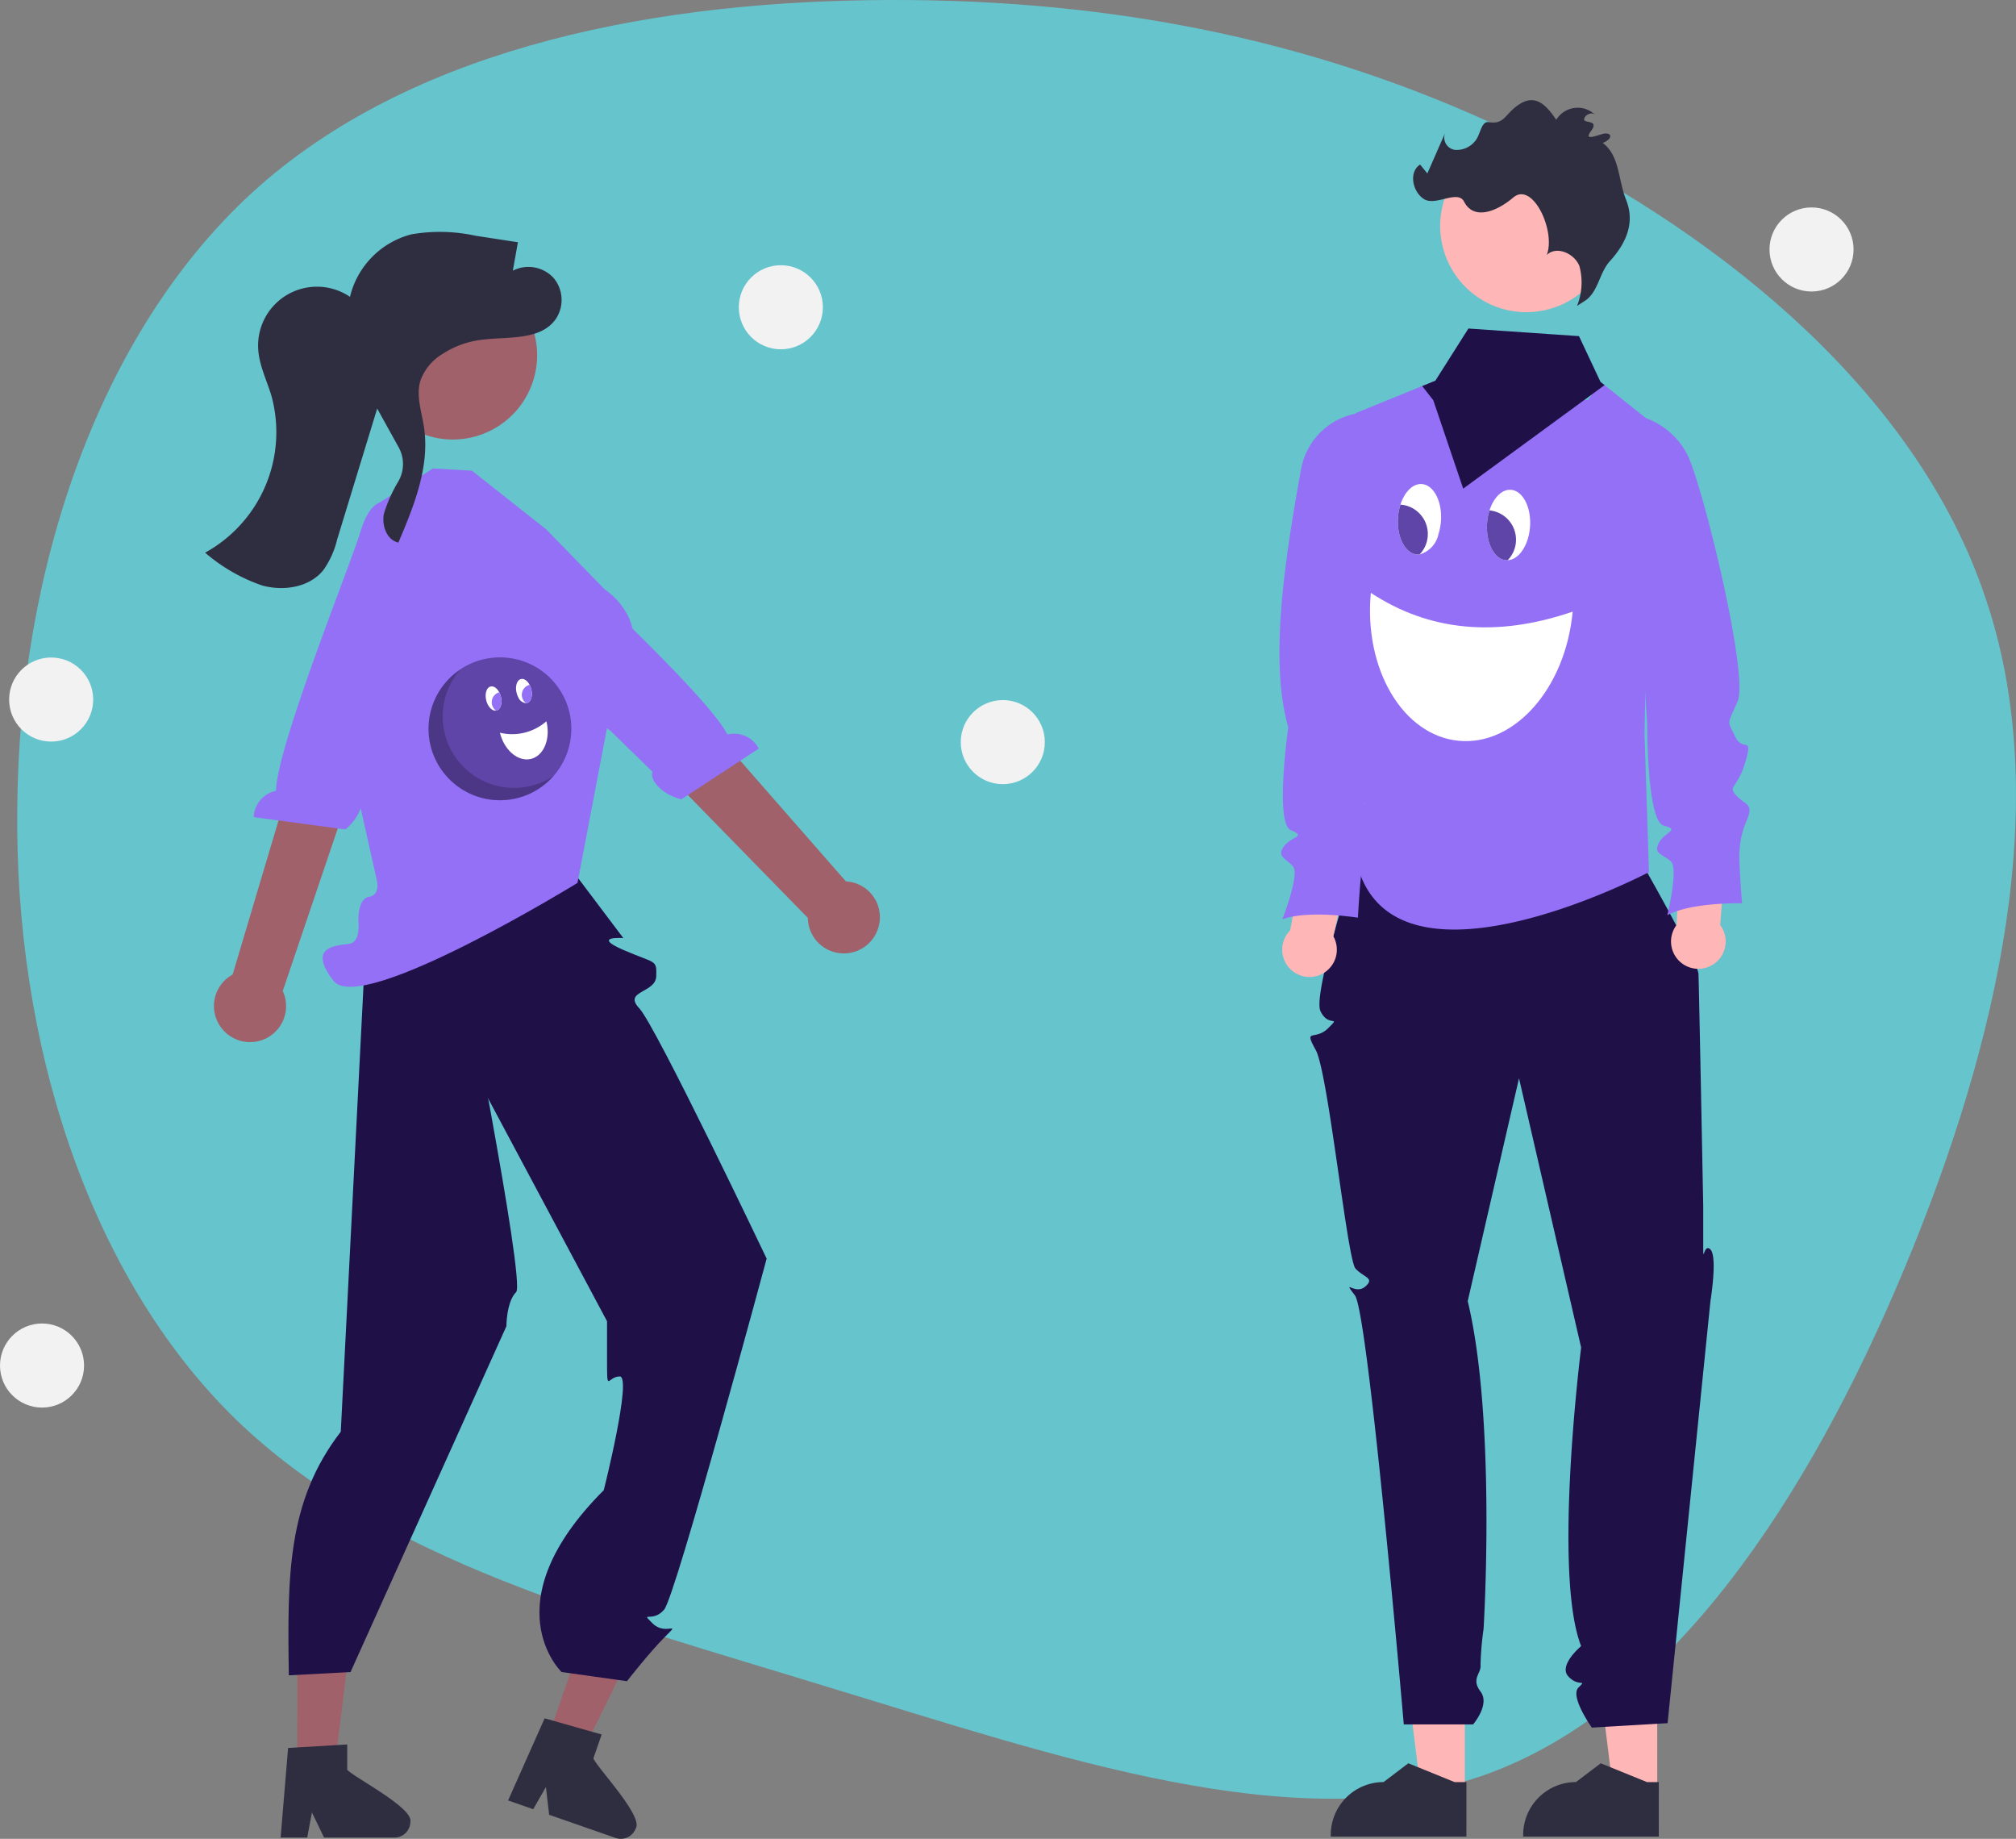
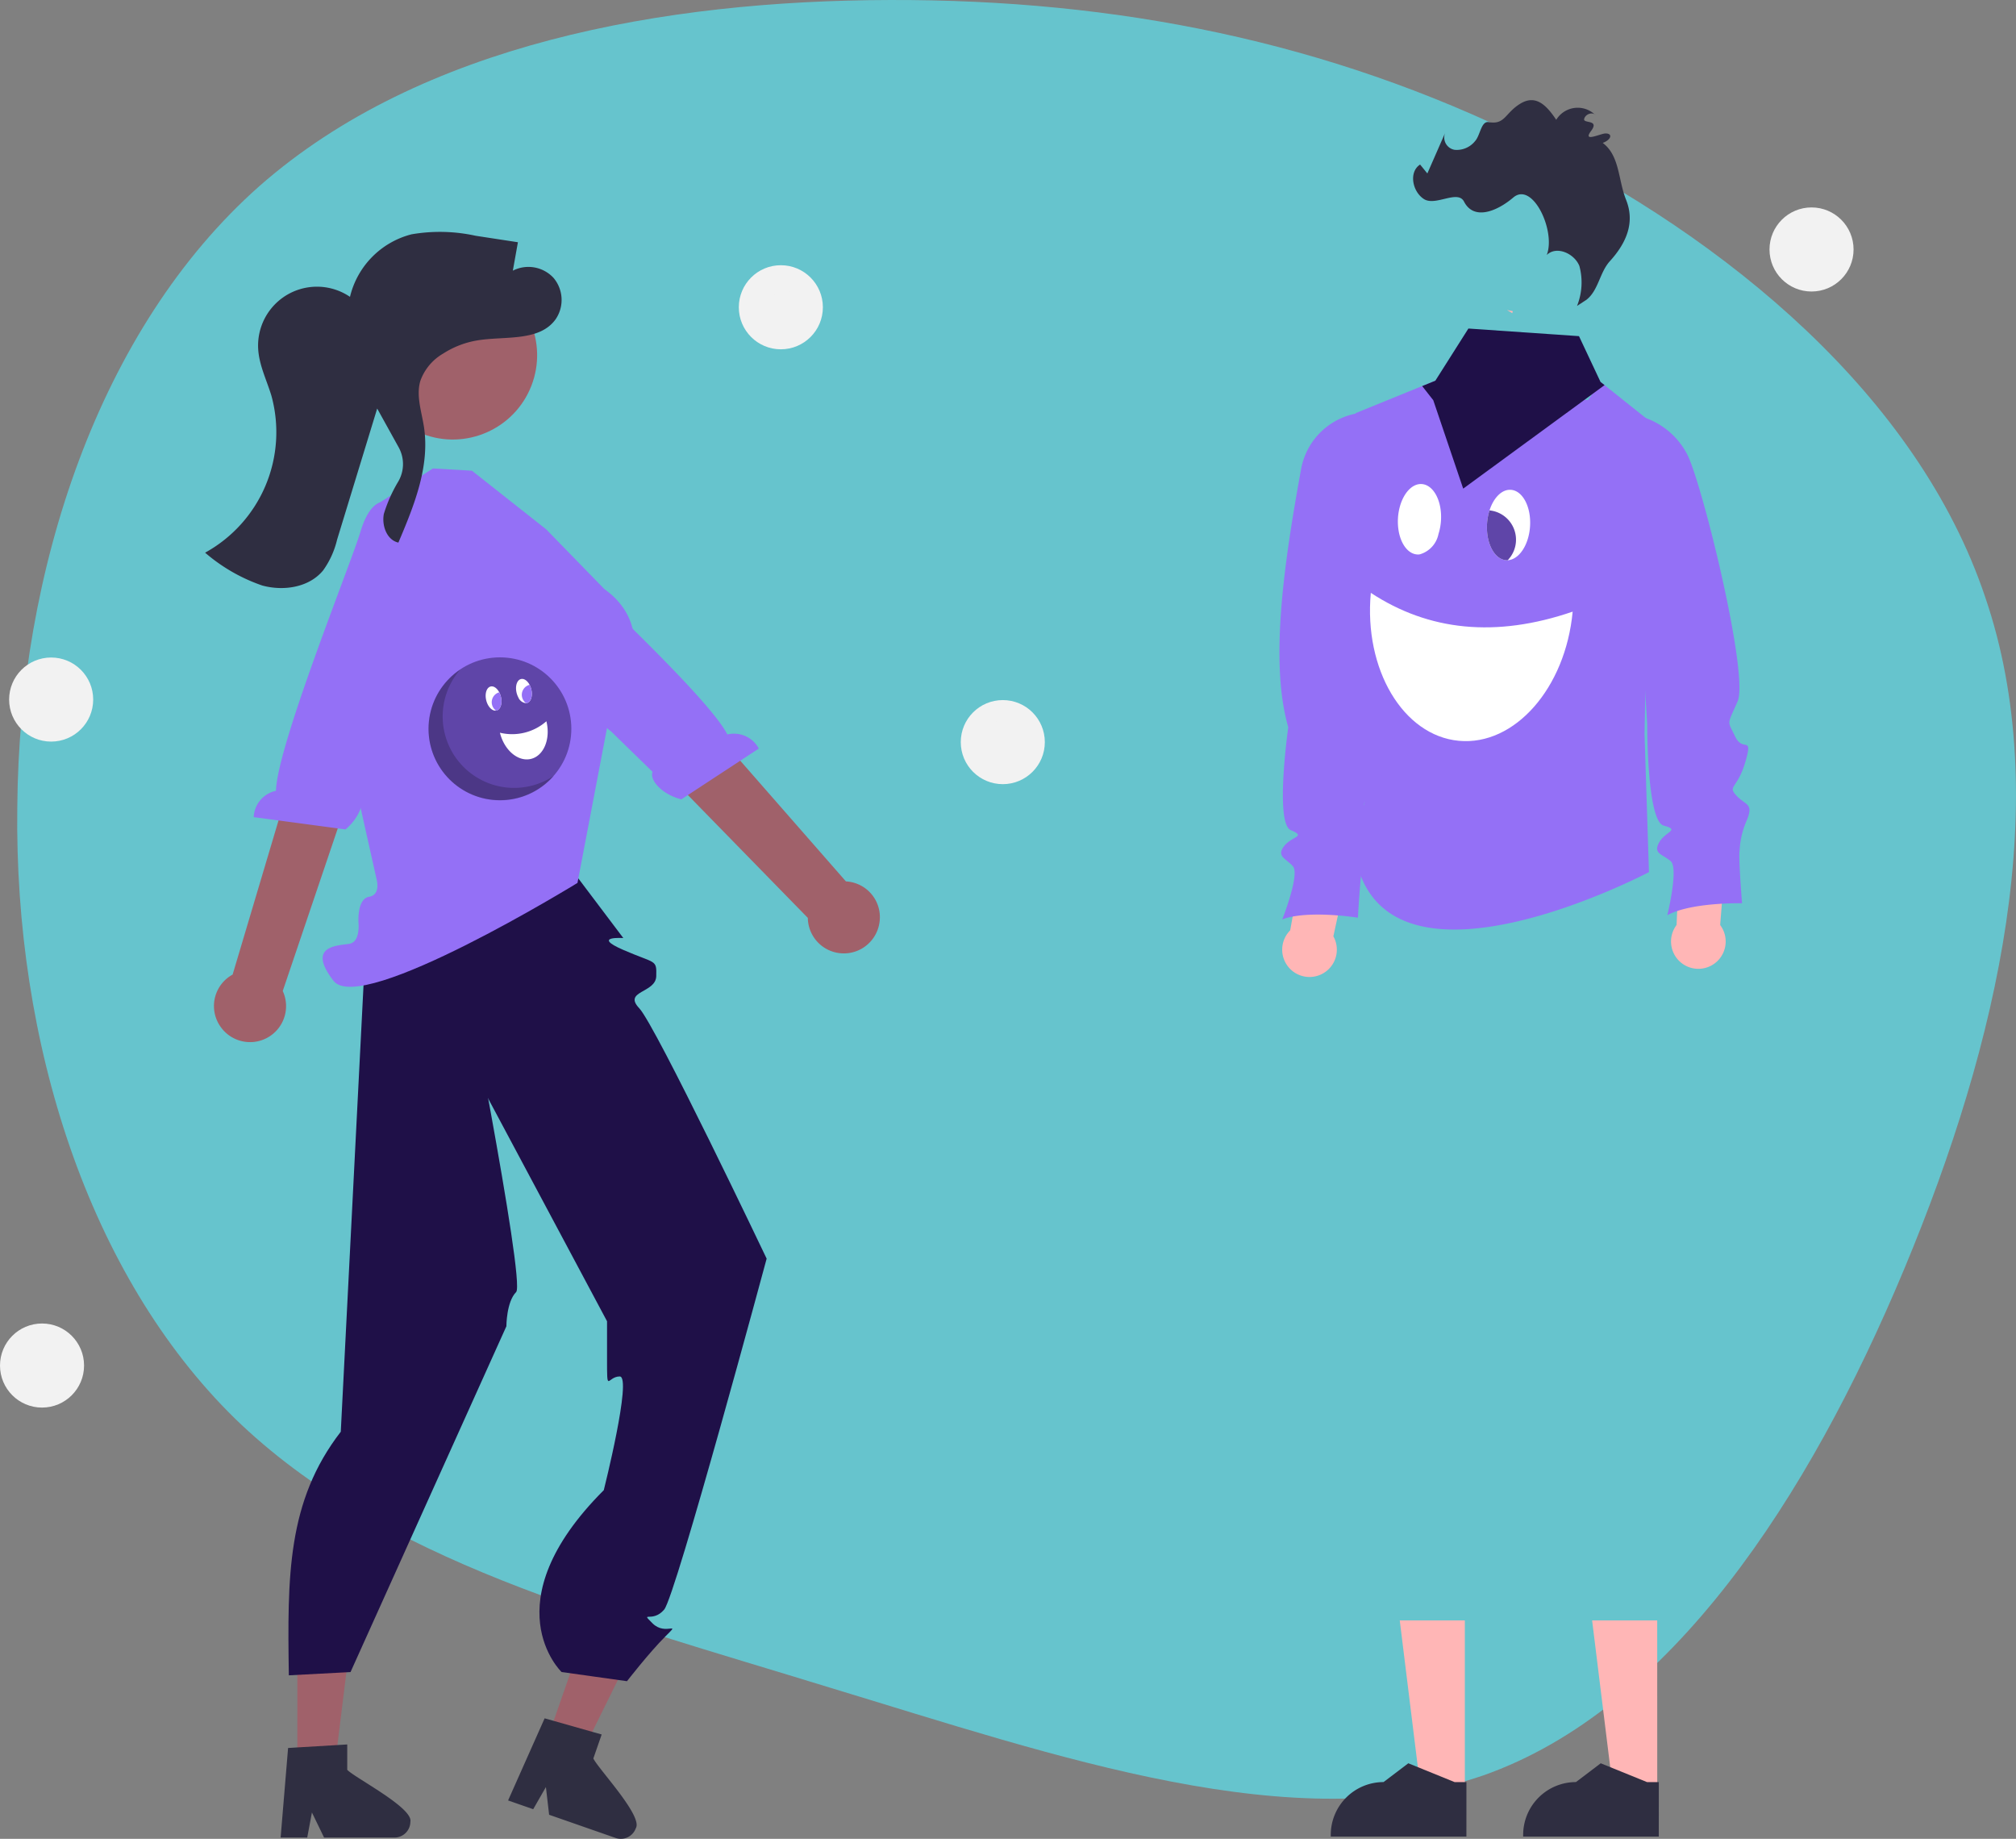
<svg xmlns="http://www.w3.org/2000/svg" width="217.893" height="198.7" viewBox="0 0 217.893 198.7">
  <rect x="0" y="0" width="217.893" height="198.7" fill="#808080" stroke="none" />
  <g id="Group_21063" data-name="Group 21063" transform="translate(-1322.356 -2521.982)">
    <path id="_621dcb9c18191516b16d18df_roadmap_blob" data-name="621dcb9c18191516b16d18df_roadmap_blob" d="M163.471,15.445C185.1,26.111,205.626,43.142,212.9,64.8c7.406,21.646,1.559,47.922-8.756,72.627s-25.257,47.6-45.506,54.714c-20.264,6.989-45.992-2.04-70.632-9.5-24.654-7.591-48.349-13.6-64.282-29.076C7.923,138.075-.134,112.993.208,87.474c.2-25.632,8.8-51.7,26.159-67.069C43.854,5.023,70.1.343,94.535.289,119.1.221,141.846,4.779,163.471,15.445Z" transform="translate(1324.017 2521.694)" fill="#66c4cd" />
    <path id="Path_21637" data-name="Path 21637" d="M185.2,508.746l3.821,1.332,6.957-14.1-5.639-1.966Z" transform="translate(1196.32 2201.129)" fill="#a0616a" />
    <path id="Path_21638" data-name="Path 21638" d="M436.669,699.727l.9-2.59-1.026-.289-4.173-1.184-.967-.272-3.749,8.422-.2.452,2.713.946.248-.431,1.126-1.962.285,2.454.062.539,7.192,2.508a1.721,1.721,0,0,0,2.179-1.055C442.061,705.955,437.149,700.8,436.669,699.727Z" transform="translate(949.818 2012.269)" fill="#2f2e41" />
    <path id="Path_21639" data-name="Path 21639" d="M102.966,516.054h4.046l1.925-15.608h-5.972Z" transform="translate(1251.528 2196.808)" fill="#a0616a" />
    <path id="Path_21640" data-name="Path 21640" d="M359.826,706.723V703.98l-1.064.065-4.33.257-1,.062-.766,9.187-.041.492H355.5l.092-.489.417-2.223,1.077,2.223.236.489h7.617a1.721,1.721,0,0,0,1.71-1.714C366.968,710.827,360.634,707.581,359.826,706.723Z" transform="translate(1000.061 2006.503)" fill="#2f2e41" />
    <path id="Path_21641" data-name="Path 21641" d="M401.292,413.184l6.355,8.423s-3.51-.244,0,1.282,3.609.986,3.559,2.835-3.627,1.572-1.839,3.465,13.771,27.059,13.771,27.059-9.818,36.436-11.076,37.923-2.661.083-1.257,1.487,3.159-.351,1.4,1.4-4.162,4.851-4.162,4.851l-7.069-.991s-7.721-7.37,4.562-19.653c0,0,3.092-12.289,1.722-12.286s-1.371,1.984-1.371-1.99v-3.974l-16.267-30.474s-10.381-8.1-10.218-11.8S401.292,413.184,401.292,413.184Z" transform="translate(982.079 2201.74)" fill="#1f1048" />
    <path id="Path_21642" data-name="Path 21642" d="M373.5,435.23s7.37,37.2,6.317,38.254-1.053,3.695-1.053,3.695l-16.846,37.367-6.668.351c-.157-10.691-.2-18.8,5.615-26.322l2.808-55.1Z" transform="translate(998.323 2188.117)" fill="#1f1048" />
    <path id="Path_21643" data-name="Path 21643" d="M390.6,290.976l-8.032-6.341h0l-4.216-.245L372.1,288.4l-1.532,7.816-3.623,8.8,5.314,23.751s.5,1.7-.808,1.909-1.149,2.717-1.149,2.717.266,2.177-1,2.369-4.65.192-1.691,4,26.365-10.585,26.365-10.585l3.4-17.837s6.593-8.855-.507-13.926Z" transform="translate(990.796 2288.211)" fill="#9470f6" />
    <path id="Path_21644" data-name="Path 21644" d="M331.554,387.368a3.871,3.871,0,0,1,1.168-5.82l10.1-33.906,6.317,3.181-11,32.5a3.892,3.892,0,0,1-6.586,4.047Z" transform="translate(1014.777 2245.744)" fill="#a0616a" />
    <path id="Path_21645" data-name="Path 21645" d="M358.341,295.436s-1.806-.96-3.041,3.193c-.989,3.325-9.013,23.13-9.116,27.945a3.041,3.041,0,0,0-2.408,2.846l9.921,1.33c1.734-1.462,2.189-3.437,1.518-4.023l2.154-5.883,8.987-18.719-6.7-6.018Z" transform="translate(1006 2280.859)" fill="#9470f6" />
    <path id="Path_21646" data-name="Path 21646" d="M484.733,370.848a3.871,3.871,0,0,0-3.57-4.743l-23.177-26.47-4.916,5.866,23.975,24.545a3.892,3.892,0,0,0,7.689.8Z" transform="translate(932.622 2251.12)" fill="#a0616a" />
    <path id="Path_21647" data-name="Path 21647" d="M416.38,301.558s1.213-1.646,4.123,1.564c2.33,2.57,18.129,16.958,20.3,21.255a3.041,3.041,0,0,1,3.4,1.525l-8.371,5.489c-2.2-.569-3.46-2.153-3.108-2.971l-4.487-4.373-16.2-12.992,3.437-8.323Z" transform="translate(960.165 2276.968)" fill="#9470f6" />
    <circle id="Ellipse_157" data-name="Ellipse 157" cx="9.112" cy="9.112" r="9.112" transform="translate(1359.502 2565.553) rotate(-68.749)" fill="#a0616a" />
    <path id="Path_21648" data-name="Path 21648" d="M365.451,211.531a3.7,3.7,0,0,0-4.4-.78l.55-3.072-4.571-.7a18.029,18.029,0,0,0-6.929-.156,9.179,9.179,0,0,0-6.651,6.756,6.362,6.362,0,0,0-9.92,5.664c.109,1.747.927,3.36,1.432,5.036a14.864,14.864,0,0,1-7.171,16.945,18.8,18.8,0,0,0,6.175,3.548c2.305.628,5.061.215,6.579-1.63a9.4,9.4,0,0,0,1.509-3.315l4.336-14.179,2.337,4.219a3.738,3.738,0,0,1-.058,3.668,15.868,15.868,0,0,0-1.559,3.5c-.241,1.26.319,2.821,1.571,3.1,1.692-3.98,3.42-8.221,2.764-12.5-.255-1.664-.867-3.37-.387-4.983a5.572,5.572,0,0,1,2.447-2.933,9.819,9.819,0,0,1,3.772-1.444c2.97-.472,6.667.162,8.41-2.288A3.7,3.7,0,0,0,365.451,211.531Z" transform="translate(1016.733 2340.479)" fill="#2f2e41" />
    <circle id="Ellipse_158" data-name="Ellipse 158" cx="7.717" cy="7.717" r="7.717" transform="translate(1368.673 2593.015)" fill="#5f45a8" />
    <path id="Path_21649" data-name="Path 21649" d="M430.121,355.1a2.121,2.121,0,0,0,.183.483,1,1,0,0,0,.838.632.471.471,0,0,0,.092-.013c.33-.081.531-.481.534-.98a2.12,2.12,0,0,0-.063-.512,2.074,2.074,0,0,0-.18-.478c-.235-.443-.6-.705-.931-.624C430.156,353.714,429.944,354.383,430.121,355.1Z" transform="translate(948.071 2241.75)" fill="#fff" />
    <path id="Path_21650" data-name="Path 21650" d="M431.991,356.884a1.11,1.11,0,0,0,.426.635.464.464,0,0,0,.092-.013c.33-.081.531-.481.534-.98a2.12,2.12,0,0,0-.063-.512,2.075,2.075,0,0,0-.18-.478A1.115,1.115,0,0,0,431.991,356.884Z" transform="translate(946.796 2240.445)" fill="#9470f6" />
    <path id="Path_21651" data-name="Path 21651" d="M420.132,357.562c.169.687.635,1.169,1.06,1.111a.483.483,0,0,0,.053-.01c.437-.108.648-.776.472-1.492a2.066,2.066,0,0,0-.18-.477c-.235-.444-.6-.707-.931-.625C420.167,356.178,419.956,356.846,420.132,357.562Z" transform="translate(954.777 2240.096)" fill="#fff" />
    <path id="Path_21652" data-name="Path 21652" d="M422.1,359.341a1.11,1.11,0,0,0,.432.639.465.465,0,0,0,.053-.01c.437-.108.649-.776.472-1.492a2.068,2.068,0,0,0-.18-.477A1.115,1.115,0,0,0,422.1,359.341Z" transform="translate(953.436 2238.789)" fill="#9470f6" />
    <path id="Path_21653" data-name="Path 21653" d="M429.782,367.525c.47,1.9-.274,3.724-1.661,4.066s-2.892-.924-3.361-2.828A5.614,5.614,0,0,0,429.782,367.525Z" transform="translate(951.629 2232.395)" fill="#fff" />
    <path id="Path_21654" data-name="Path 21654" d="M401.507,358.787a7.72,7.72,0,0,1,3.2-8.26,7.718,7.718,0,0,0,10.113,11.482,7.715,7.715,0,0,1-13.309-3.221Z" transform="translate(967.391 2243.808)" opacity="0.2" />
    <path id="Path_21657" data-name="Path 21657" d="M472.589,518.311h-4.767l-2.268-18.388h7.036Z" transform="translate(1008.09 2197.158)" fill="#ffb6b6" />
    <path id="Path_21658" data-name="Path 21658" d="M712.687,718.1H698.027v-.185a5.706,5.706,0,0,1,5.705-5.706h0l2.678-2.031,5,2.032h1.28Z" transform="translate(768.16 2002.34)" fill="#2f2e41" />
    <path id="Path_21659" data-name="Path 21659" d="M535.871,518.311H531.1l-2.268-18.388h7.036Z" transform="translate(965.603 2197.158)" fill="#ffb6b6" />
    <path id="Path_21660" data-name="Path 21660" d="M775.968,718.1H761.309v-.185a5.706,5.706,0,0,1,5.705-5.706h0l2.678-2.031,5,2.032h1.28Z" transform="translate(725.673 2002.34)" fill="#2f2e41" />
-     <path id="Path_21661" data-name="Path 21661" d="M696.151,414.27s-4.587,14.087-3.74,15.941,2.291.41.847,1.854-2.705-.091-1.353,2.362,3.4,22.646,4.3,23.623,2.141,1,1.04,1.954-2.546-.976-1.1.95,5.277,46.354,5.277,46.354h7.488s1.865-2.15.809-3.548.093-1.938,0-2.872a31.663,31.663,0,0,1,.324-3.867c.065-.919,1.33-22.811-1.71-35.457l5.544-24.08,6.715,29.1s-3.089,24.412,0,32.259c0,0-2.49,2.074-1.386,3.276s2.067.239,1.1,1.2,1.444,4.333,1.444,4.333l8.185-.481,4.633-45.612s.781-4.757,0-5.572-.781,2.074-.781-.815v-3.852s-.452-23.691-.513-25.086-5.838-11.506-5.838-11.506Z" transform="translate(772.657 2201.012)" fill="#1f1048" />
    <path id="Path_21662" data-name="Path 21662" d="M706.214,259.05v27.777a26.7,26.7,0,0,1,1.37,8.34c-.03,4.722-1.068,10.164-1.065,12.543a3.109,3.109,0,0,0,.1.937c4.6,13.325,28.924,1.216,31.136.082.105-.053.161-.082.161-.082l-.48-14.925.082-4.292.569-29.44-.509-.408-4.463-3.559-.437-.348-1.341,1.955-11.952-.822-4.561-1.262-1.423.578-6.414,2.609Z" transform="translate(762.663 2307.576)" fill="#9470f6" />
    <path id="Path_21663" data-name="Path 21663" d="M682.917,418.547l1.571-8.68,5.084.206-1.988,9.118a2.953,2.953,0,1,1-4.667-.644Z" transform="translate(778.884 2203.967)" fill="#ffb6b6" />
    <path id="Path_21664" data-name="Path 21664" d="M690.181,266.027h0c2.613.677,4.1,4.063,5.022,6.6,1.181,3.261-.735,23.363-3.065,26.3-1.808,2.274-1.378,1.837-.782,3.721s1.975.046.734,2.848-2.3,2.3-1.471,3.491,1.791,1.057.734,2.848a9.063,9.063,0,0,0-1.2,3.123c-.23.689-.507,5.65-.507,5.65s-5.374-.874-8.177.182c0,0,1.931-4.869,1.15-5.742s-1.791-1.057-.964-2.159,2.481-1.01.735-1.745-.273-11.117-.273-11.117c-1.959-6.833-.594-17.053,1.389-27.9A7.467,7.467,0,0,1,690.181,266.027Z" transform="translate(779.476 2300.54)" fill="#9470f6" />
    <path id="Path_21665" data-name="Path 21665" d="M810.543,415.53l.38-8.813,5.065-.485-.733,9.3a2.953,2.953,0,1,1-4.712-.005Z" transform="translate(693.02 2206.408)" fill="#ffb6b6" />
    <path id="Path_21666" data-name="Path 21666" d="M795.656,266.457l.142.017a8.179,8.179,0,0,1,6.285,4.324c1.613,3.07,6.714,23.866,5.465,26.72-1.165,2.661-1.117,2.007-.27,3.792s1.963-.222,1.114,2.722-1.965,2.586-.984,3.658,1.918.8,1.114,2.722a9.061,9.061,0,0,0-.761,3.257c-.134.714.264,5.667.264,5.667s-5.443-.137-8.076,1.289c0,0,1.253-5.085.361-5.845s-1.918-.8-1.248-2.009,2.321-1.337.492-1.829-1.777-10.977-1.777-10.977Z" transform="translate(702.613 2300.252)" fill="#9470f6" />
-     <path id="Path_21667" data-name="Path 21667" d="M741.217,194.676c.214.049.427.092.641.125a8.9,8.9,0,0,0,1.975.1,9.321,9.321,0,1,0-9.523-11.646c-.02.076-.039.148-.056.223A9.325,9.325,0,0,0,741.217,194.676Z" transform="translate(744.002 2360.8)" fill="#ffb6b6" />
+     <path id="Path_21667" data-name="Path 21667" d="M741.217,194.676c.214.049.427.092.641.125c-.02.076-.039.148-.056.223A9.325,9.325,0,0,0,741.217,194.676Z" transform="translate(744.002 2360.8)" fill="#ffb6b6" />
    <path id="Path_21668" data-name="Path 21668" d="M743.851,184.851c1.3-1.015,1.422-2.949,2.529-4.168,1.85-2.038,2.719-4.232,1.75-6.647-.857-2.136-.675-4.762-2.521-6.137.907-.328,1.12-1.01.32-1.022-.539-.008-2.55,1.023-1.583-.262s-.864-.777-.743-1.3.9-.817,1.241-.4a2.715,2.715,0,0,0-4.259.487c-1.09-1.634-2.248-2.759-3.916-1.722-1.639,1.018-1.617,2.277-3.379,1.975-.828-.142-.907,1.423-1.473,2.044a2.526,2.526,0,0,1-2.219.946,1.348,1.348,0,0,1-.995-1.887l-1.947,4.441-.785-.962c-1.247.812-.837,2.932.418,3.732s3.65-1.049,4.331.274c1.073,2.085,3.592,1.032,5.321-.441,2.1-1.787,4.628,3.647,3.618,6.21,1.048-1.029,2.987-.175,3.53,1.19a6.8,6.8,0,0,1-.258,4.316Z" transform="translate(749.971 2369.525)" fill="#2f2e41" />
    <path id="Path_21669" data-name="Path 21669" d="M472.929,81.327l.325.414.874,1.111,3.235,9.556,15.279-11.183-.437-.348-2.327-4.946-11.952-.822-3.575,5.639Z" transform="translate(1003.138 2482.374)" fill="#1f1048" />
    <path id="Path_21670" data-name="Path 21670" d="M732.832,327.33c-.77,8.269-6.277,14.518-12.3,13.957s-10.284-7.719-9.515-15.987C717.265,329.4,724.506,330.182,732.832,327.33Z" transform="translate(759.5 2260.745)" fill="#fff" />
    <path id="Path_21671" data-name="Path 21671" d="M724.756,293.466a6.052,6.052,0,0,1-.27,1.447,2.866,2.866,0,0,1-2.036,2.2,1.333,1.333,0,0,1-.264.009c-.968-.063-1.734-1.084-1.994-2.484a6.05,6.05,0,0,1-.082-1.47,5.923,5.923,0,0,1,.267-1.433c.436-1.361,1.331-2.284,2.3-2.221C723.963,289.6,724.892,291.367,724.756,293.466Z" transform="translate(753.343 2284.774)" fill="#fff" />
-     <path id="Path_21672" data-name="Path 21672" d="M723.327,299.658a3.168,3.168,0,0,1-.877,2,1.326,1.326,0,0,1-.264.009c-.968-.063-1.734-1.084-1.994-2.484a6.053,6.053,0,0,1-.082-1.47,5.921,5.921,0,0,1,.267-1.433A3.181,3.181,0,0,1,723.327,299.658Z" transform="translate(753.343 2280.23)" fill="#5f45a8" />
    <path id="Path_21673" data-name="Path 21673" d="M754.052,295.36c-.13,2.016-1.2,3.6-2.417,3.655a1.336,1.336,0,0,1-.154,0c-1.282-.083-2.212-1.854-2.076-3.954a5.894,5.894,0,0,1,.267-1.43c.436-1.364,1.331-2.286,2.3-2.224C753.258,291.489,754.188,293.261,754.052,295.36Z" transform="translate(733.674 2283.503)" fill="#fff" />
    <path id="Path_21674" data-name="Path 21674" d="M752.528,301.552a3.169,3.169,0,0,1-.893,2.013,1.336,1.336,0,0,1-.154,0c-1.282-.083-2.212-1.854-2.076-3.954a5.894,5.894,0,0,1,.267-1.43A3.181,3.181,0,0,1,752.528,301.552Z" transform="translate(733.674 2278.953)" fill="#5f45a8" />
    <circle id="Ellipse_159" data-name="Ellipse 159" cx="4.543" cy="4.543" r="4.543" transform="translate(1402.208 2550.641)" fill="#f2f2f2" />
    <path id="Path_21676" data-name="Path 21676" d="M519.687,225.464a.654.654,0,0,0,.135.429.275.275,0,0,0,.054.008c.2.009.38-.183.465-.465a1.247,1.247,0,0,0,.05-.3,1.223,1.223,0,0,0-.023-.3A.656.656,0,0,0,519.687,225.464Z" transform="translate(887.896 2328.195)" fill="#f2f2f2" />
    <path id="Path_21678" data-name="Path 21678" d="M513.7,225.2a.654.654,0,0,0,.138.433l.032,0c.265.012.5-.331.514-.764a1.221,1.221,0,0,0-.023-.3A.656.656,0,0,0,513.7,225.2Z" transform="translate(891.917 2328.373)" fill="#f2f2f2" />
    <circle id="Ellipse_160" data-name="Ellipse 160" cx="4.543" cy="4.543" r="4.543" transform="translate(1426.197 2597.631)" fill="#f2f2f2" />
    <path id="Path_21681" data-name="Path 21681" d="M592.687,368.464a.654.654,0,0,0,.135.429.279.279,0,0,0,.054.008c.2.009.38-.183.465-.465a1.253,1.253,0,0,0,.05-.3,1.223,1.223,0,0,0-.022-.3A.656.656,0,0,0,592.687,368.464Z" transform="translate(838.884 2232.186)" fill="#f2f2f2" />
    <path id="Path_21683" data-name="Path 21683" d="M586.7,368.2a.654.654,0,0,0,.138.433l.032,0c.265.012.5-.331.514-.764a1.218,1.218,0,0,0-.023-.3A.656.656,0,0,0,586.7,368.2Z" transform="translate(842.906 2232.363)" fill="#f2f2f2" />
    <circle id="Ellipse_161" data-name="Ellipse 161" cx="4.543" cy="4.543" r="4.543" transform="translate(1513.607 2544.396)" fill="#f2f2f2" />
    <path id="Path_21686" data-name="Path 21686" d="M858.688,206.464a.654.654,0,0,0,.135.429.276.276,0,0,0,.054.008c.2.009.38-.183.465-.465a1.253,1.253,0,0,0,.05-.3,1.217,1.217,0,0,0-.023-.3A.656.656,0,0,0,858.688,206.464Z" transform="translate(660.294 2340.951)" fill="#f2f2f2" />
    <path id="Path_21688" data-name="Path 21688" d="M852.7,206.2a.653.653,0,0,0,.138.433l.031,0c.265.012.5-.331.514-.764a1.219,1.219,0,0,0-.023-.3.656.656,0,0,0-.661.628Z" transform="translate(664.316 2341.129)" fill="#f2f2f2" />
    <circle id="Ellipse_162" data-name="Ellipse 162" cx="4.543" cy="4.543" r="4.543" transform="translate(1322.356 2664.996)" fill="#f2f2f2" />
-     <path id="Path_21691" data-name="Path 21691" d="M276.688,573.464a.654.654,0,0,0,.135.429.271.271,0,0,0,.054.008c.2.009.38-.183.465-.465a1.246,1.246,0,0,0,.05-.3,1.226,1.226,0,0,0-.023-.3.656.656,0,0,0-.681.627Z" transform="translate(1051.043 2094.551)" fill="#f2f2f2" />
    <circle id="Ellipse_163" data-name="Ellipse 163" cx="4.543" cy="4.543" r="4.543" transform="translate(1323.342 2593.031)" fill="#f2f2f2" />
-     <path id="Path_21696" data-name="Path 21696" d="M279.687,354.464a.654.654,0,0,0,.135.429.277.277,0,0,0,.054.008c.2.009.38-.183.465-.465a1.246,1.246,0,0,0,.05-.3,1.217,1.217,0,0,0-.023-.3A.656.656,0,0,0,279.687,354.464Z" transform="translate(1049.029 2241.586)" fill="#f2f2f2" />
  </g>
</svg>